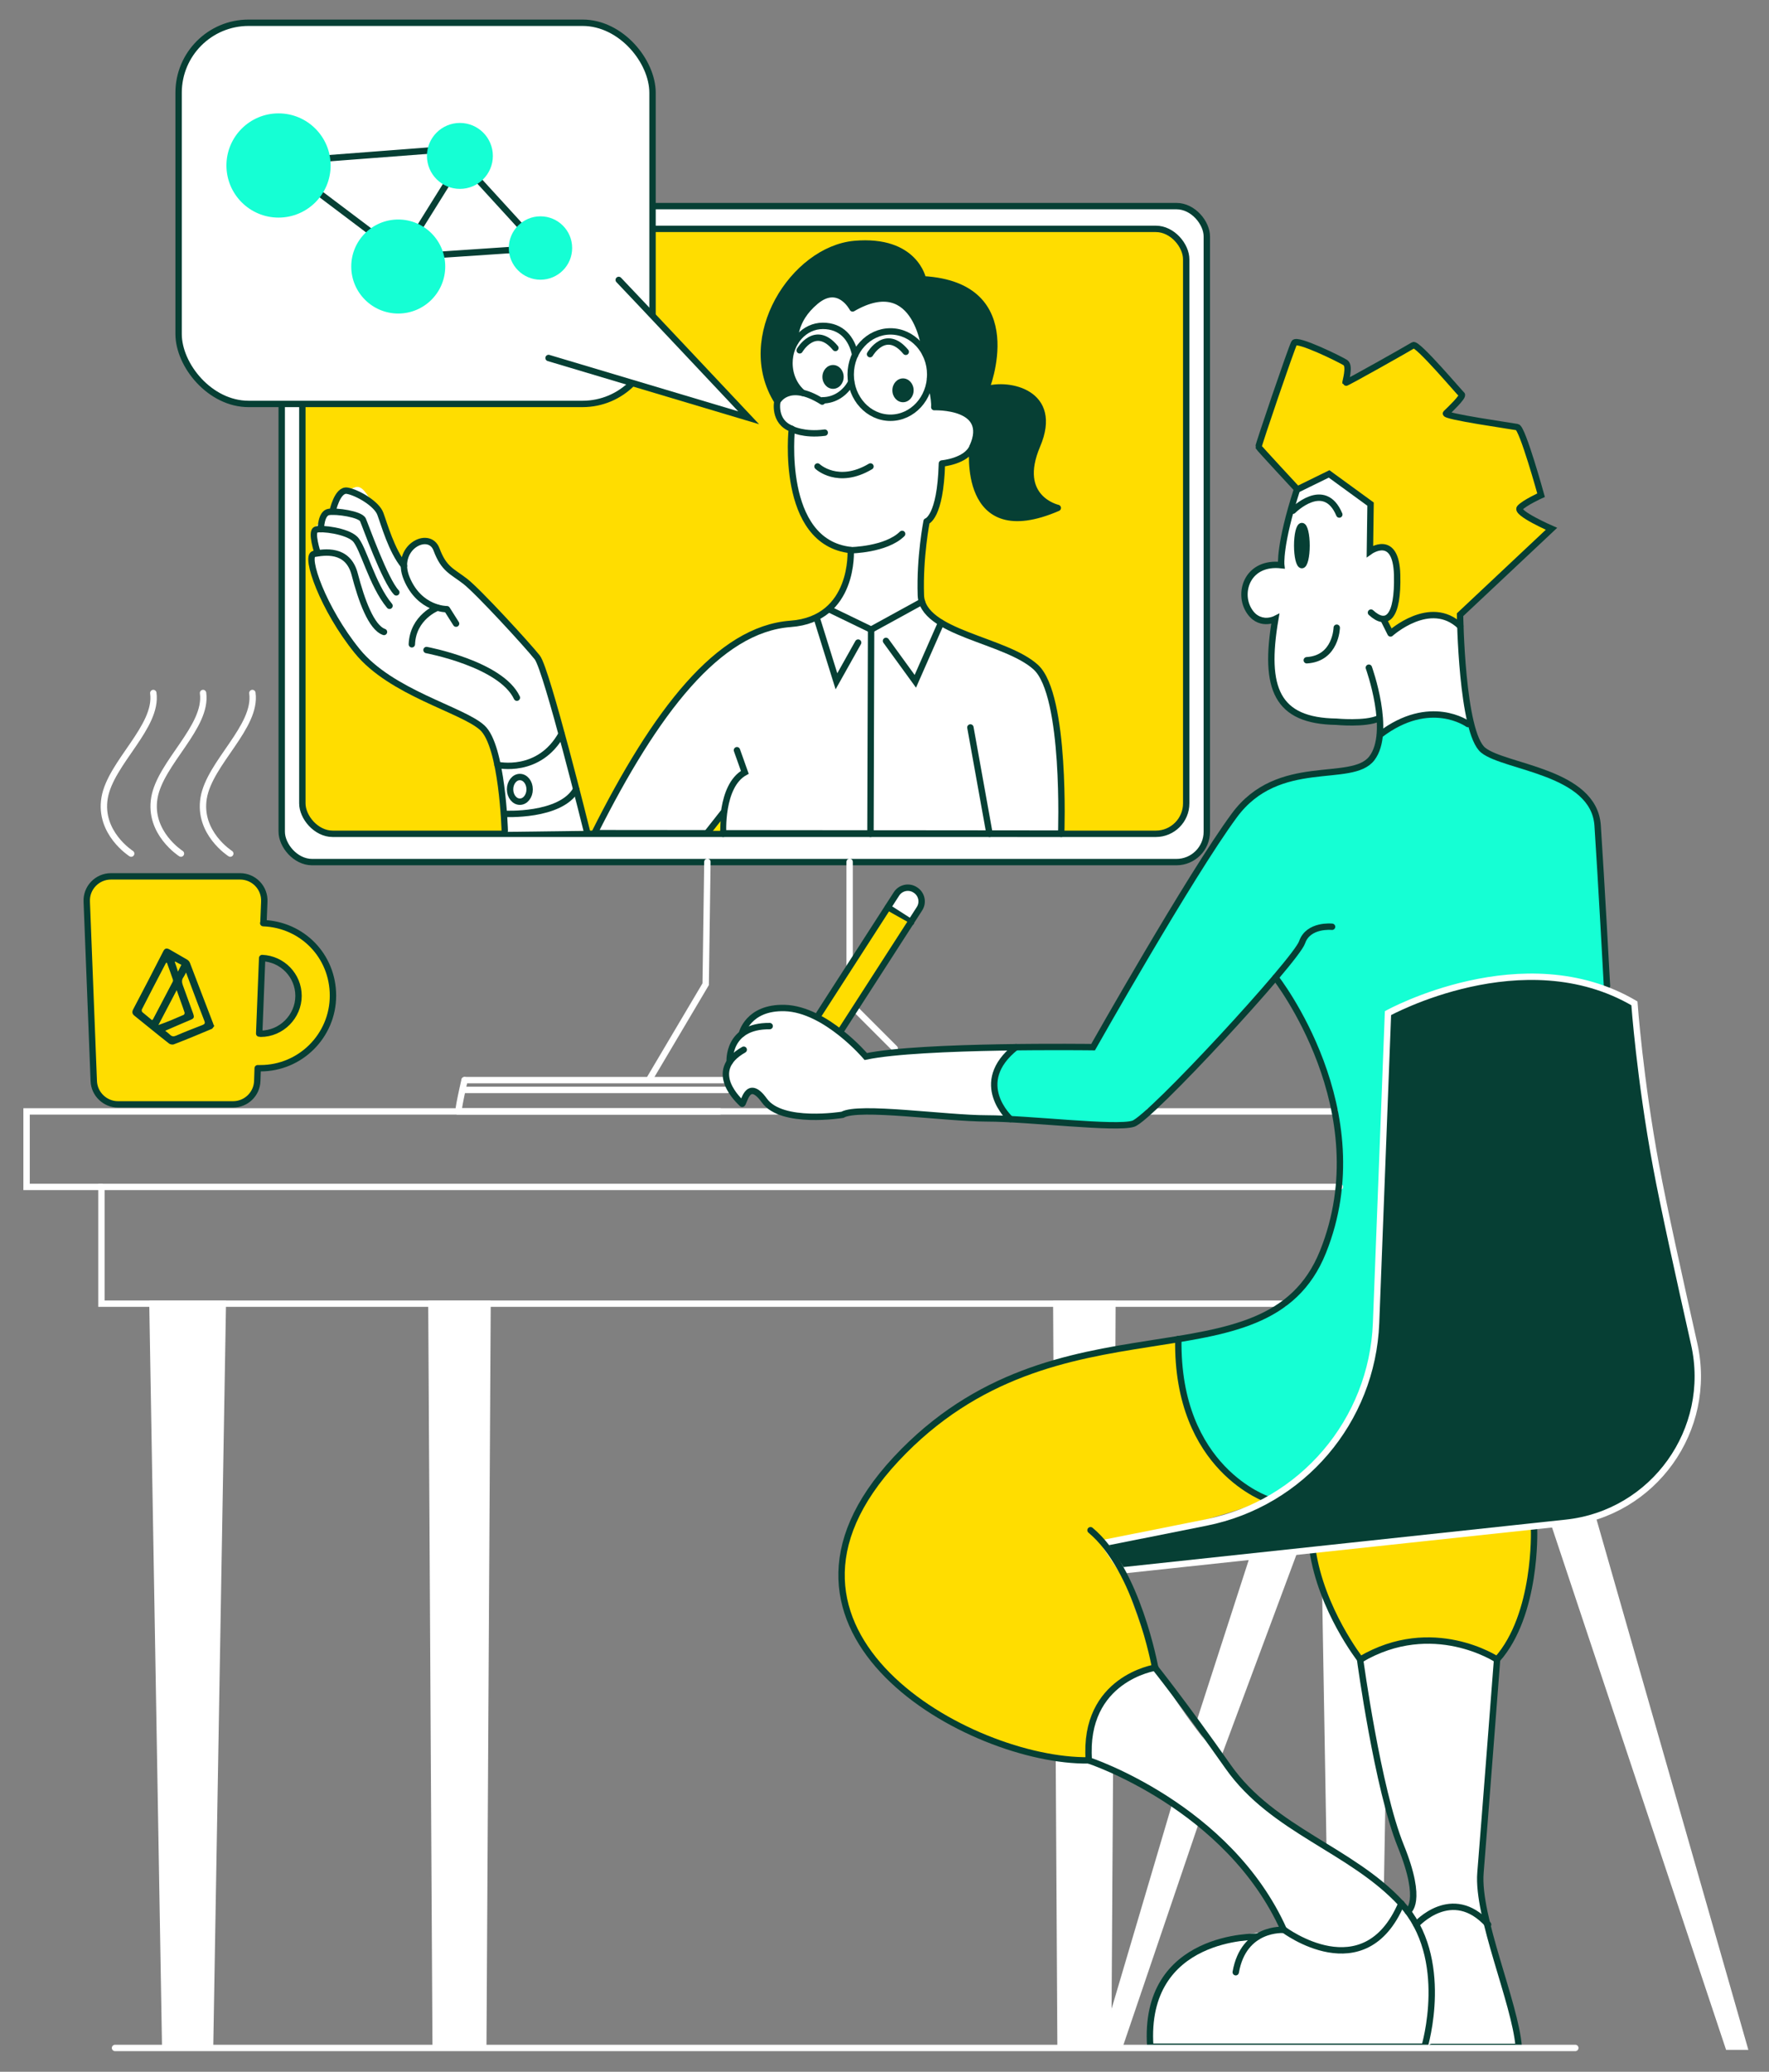
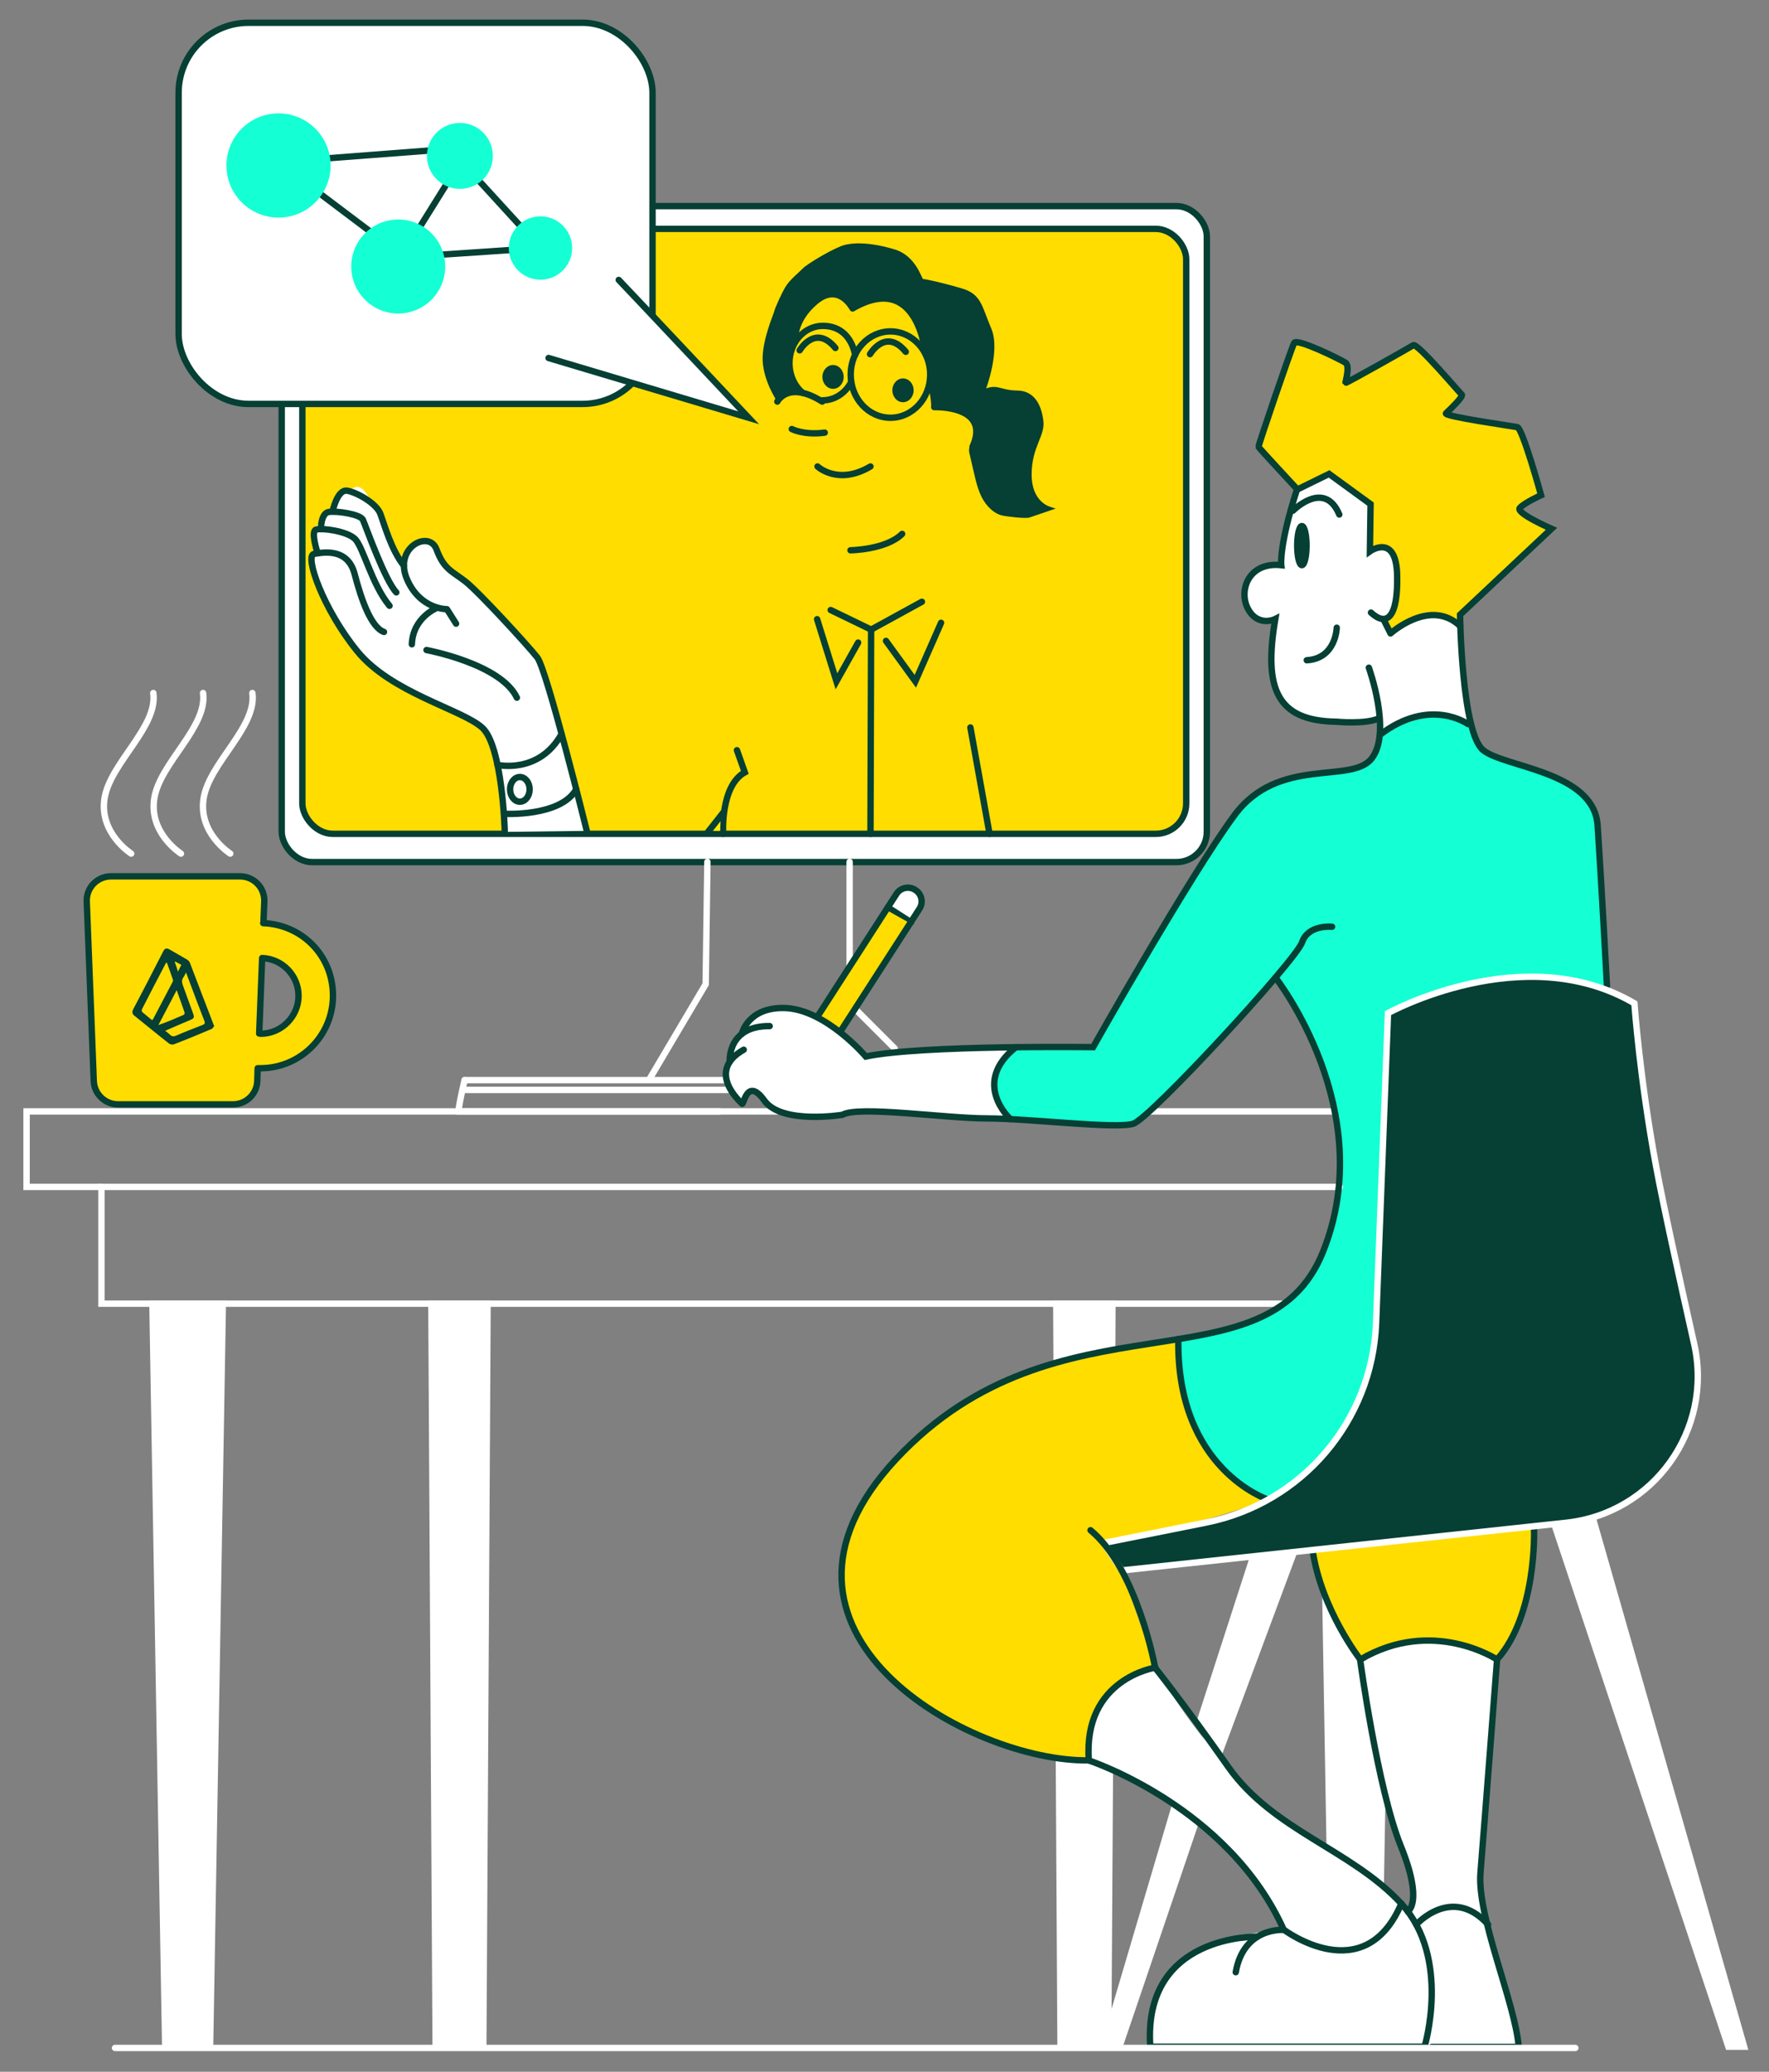
<svg xmlns="http://www.w3.org/2000/svg" id="Illustrations" version="1.1" viewBox="0 0 832 974">
  <rect x="0" y="0" width="832" height="974" fill="#808080" stroke="none" />
  <defs>
    <style>
      .cls-1, .cls-2, .cls-3, .cls-4, .cls-5, .cls-6, .cls-7, .cls-8, .cls-9, .cls-10, .cls-11 {
        stroke-width: 3px;
      }

      .cls-1, .cls-2, .cls-3, .cls-4, .cls-5, .cls-6, .cls-7, .cls-8, .cls-10, .cls-11 {
        stroke-linecap: round;
      }

      .cls-1, .cls-2, .cls-3, .cls-9 {
        stroke: #fff;
      }

      .cls-1, .cls-2, .cls-4, .cls-5 {
        fill: none;
      }

      .cls-1, .cls-4, .cls-6, .cls-10, .cls-11 {
        stroke-linejoin: round;
      }

      .cls-2, .cls-3, .cls-5, .cls-7, .cls-8, .cls-9 {
        stroke-miterlimit: 10;
      }

      .cls-3, .cls-7, .cls-12, .cls-11 {
        fill: #fff;
      }

      .cls-4, .cls-5, .cls-6, .cls-7, .cls-8, .cls-10, .cls-11 {
        stroke: #063f34;
      }

      .cls-6, .cls-13, .cls-8 {
        fill: #fd0;
      }

      .cls-14 {
        fill: #15ffd4;
      }

      .cls-14, .cls-13, .cls-12, .cls-15, .cls-16 {
        stroke-width: 0px;
      }

      .cls-9, .cls-10, .cls-15 {
        fill: #063f34;
      }

      .cls-16 {
        fill: #ffea00;
      }
    </style>
  </defs>
  <path class="cls-12" d="M610.1,225.6l-7.6,40.1s-17.3,0-17.3,13.1,14.5,12.2,14.5,12.2c0,0-5.2,26.5,2.9,38.1,13,18.6,45.6,8.6,45.6,8.6v10l44.6-3.8-8.9-62.5-44.9-67.2-29,11.4Z" />
  <path class="cls-12" d="M543.4,784s36.9,66.5,88.1,89.1c24.4,14.5,23.9,18.1,30.6,25.5,11.3-6.7-22.4-71-21.5-121.5,25.5-27.2,63.4,0,63.4,0,0,0-9.6,96.1-7.8,108.8s18.1,76.4,18.1,76.4h-173.3s-10.8-50.4,62.8-55c-9.2-16.8-10.9-23.1-33.1-45.4s-67.5-37-67.5-37c0,0,14.1-41.1,40.2-40.8Z" />
  <path class="cls-3" d="M640.4,779.5c-.1-.9,0-1.8.2-2.5-3.2-4.3-7.1-8.2-10.3-12.5-2.7-3.6-4.7-7.7-6.9-11.6l2,116.6c1.2.5,2.3,1.1,3.3,1.6,5.6,2.9,10.2,7,14.8,11.2,2.1,1,4,2.2,5.9,3.5l.9-50.9c-.7-5.7-2.4-11.2-4-16.7-3.7-12.7-4.2-25.6-6-38.6h0Z" />
  <path class="cls-3" d="M521.4,793.7c.2-.2.3-.4.5-.5l.3-60.4c-.4-.2-.7-.4-1-.8-.5-.5-.8-1-1-1.6-.2-.4-.3-.7-.4-1.1,0,0,0-.2,0-.3,0-.1,0-.2,0-.3,0-.3,0-.5-.1-.8,0-.2,0-.5,0-.8,0-1.3.6-2.6,1.5-3.5.4-.4.9-.8,1.4-1l.6-109.7h-26.4l2,349.3h22.4l.8-130.3c-1.2-.2-2.3-.8-3-1.8-.4,0-.7,0-1.1-.2-1.8-.4-3.6-1.5-4.9-2.8-2.5-2.7-2.8-6.8-2.6-10.3.6-8.6,6.5-16.3,11.3-23h0Z" />
  <path class="cls-13" d="M511.9,826.2s-1.5-33.5,31.5-42.2c0,0-15.6-46.6-19.5-52l-3.9-5.4s62.3-14.8,74.6-21.6c0,0-42.4-15.8-39.7-75.6,0,0-62,7.3-88.5,22.7s-35.3,22.6-38.2,26.8c-2.9,4.3-15.8,14.8-21.1,27.4s-9.5,14-10.2,27.4-.3,20.6,2.7,27.3c3.1,6.8,8.7,16,11.1,19s14,14.3,16.5,16.2,18.8,13.5,29.5,17.9,22.1,10.3,27.1,10.6,25.9,5,27.9,1.4h0Z" />
  <path class="cls-12" d="M477.8,492.3l-70.5,4.4-11.4-10.9,37.8-61s-1.4-11.4-10.6-6c-8.6,12.8-38.7,60.3-38.7,60.3,0,0-23.7-13.6-35.4,4.8-2.3,6.9-6.1,7.3-5.8,15.3-4.6,7.9,2,18.4,5.7,19.8,3.7-14.5,6.2.1,23.8,5.3s31-1.7,31-1.7l74.2,3.8v-34Z" />
  <rect class="cls-7" x="132.5" y="96.9" width="435.1" height="308.4" rx="14.3" ry="14.3" />
  <path class="cls-13" d="M617.3,728.7s105.1-11.9,104.2-10-1.1,21.9-2.6,28.3-9,25.7-11,28.4c-2,2.8-3.9,5.8-4.6,4.8s-12.5-9.1-29.8-8c-17.3,1.1-23.4,4.1-29,5.5l-5.5,1.4s-22-31.7-21.6-50.4h0Z" />
  <path class="cls-13" d="M651.3,292.5s3.1,5.1,3.3,4.9,16.3-13.9,31.8-4.9l.4-4.3s43-39.7,42.3-39.8-15.1-6.3-14.3-8.4c.8-2.1,10.9-6.5,10.2-7.4s-8.7-31.7-10.6-31.8-35.2-5.9-34.2-6.7,8.3-7.4,7.2-8.6-22.2-23.6-22.8-23.2-31.1,18.1-31.2,16.7,1.2-7.1-.2-7.8-21.5-12.5-24-10.2-17.6,48.1-17.4,48.9,18.8,20.7,19.2,20.7,12.8-8.4,14.5-7.2,19.2,14.3,19.5,14.7-.8,21.3-.8,21.3c0,0,5.4-4.8,9.5.6s4.3,10.7,4.5,14.8-2,10.6-3.2,12.7c-1.3,2.1-3.6,5.1-3.6,5.1h0Z" />
  <path class="cls-14" d="M755.8,464.7s-1.7-58.2-2.5-61.6-1.6-17.7-4-23.1-4.6-8.8-11.2-11.2-21-8.1-26.6-10.3c-5.5-2.3-12.2-3.2-14.4-6.3s-2.8-8.1-4.7-10-10.8-8-20-6.3-23.4,8.4-23.4,8.4c0,0,3.2,12.9-17.7,17.9s-26.5,1.4-35.6,7.8-17.5,16.5-18.2,17.5-62.5,104.7-63.4,104.7-37.6,0-37.6,0c0,0-10.9,10.7-8.9,18.3s6.7,15.5,6.7,15.5c0,0,56.5,3,58.2,2.9s10.4-7.5,10.9-8.2,43.1-47.3,46.6-49.9c3.6-2.5,10.5-11.4,10.5-11.4,0,0,24.3,33.9,27,61.9s1.5,45.2.2,47.7-5.4,25.2-13.6,33.6-16.8,14.8-23,17.3c-6.2,2.4-36.2,8-36.3,10,0,2.1-.1,5.5-.7,6s2.5,30.6,12.2,43.2,24,23.7,25.4,24.4,5.8.7,5.8.7c0,0,32.6-19.2,41.7-47.1,9.1-28,8.1-48.6,8.1-48.6l3.4-75.6,2.5-57.9s53.4-29.1,102.5-10.5h0Z" />
  <path class="cls-5" d="M755.8,463.5s-2.7-49.9-4.4-75.4-43.6-27.2-53.8-35.4c-10.2-8.2-10.9-63.7-10.9-63.7l43-40.4s-17-7.4-14.9-9.8,10-6,10-6c0,0-8.7-31.5-11.2-32s-35-5.1-33.5-6.5,8.4-8,7.4-8.8-20.9-24.4-22.8-23.2-31.8,18.1-31.9,17.7,2.3-7.9,0-9.5c-2.3-1.5-22.8-11.6-24.1-9.3s-17,48.4-16.8,48.9,18.3,20,18.3,20l14.9-7.3,19.5,14.2-.3,22.2s12.3-8.8,12.8,11.1c.5,19.9-4.8,24.6-12.3,17.7" />
  <path class="cls-5" d="M610,230.1c-8.5,26.3-7.4,35.6-7.4,35.6-15.6-1.7-20.3,12.3-15.5,20.8s12.7,4.5,12.7,4.5c-5.6,32.8.7,47.9,28.7,48.3,0,0,13.7,1.3,19.8-1.5" />
  <path class="cls-5" d="M690.4,340.4s-17.8-12.9-41.3,5" />
  <line class="cls-2" x1="218.5" y1="507.8" x2="340.4" y2="507.8" />
  <path class="cls-5" d="M543.4,784s-34.1,5.1-31.3,43.6" />
  <path class="cls-5" d="M603.8,907.2s37.9,28.6,55.3-12.3" />
  <path class="cls-5" d="M721.5,719.3s1.4,39.8-17.4,60.9c0,0-30.3-20.1-64.3,0,0,0-18.4-23.5-22.5-51.6" />
  <path class="cls-5" d="M639.7,780.3s8.2,60.6,19.1,87.5,3.3,30.8,3.3,30.8" />
  <path class="cls-5" d="M704.1,780.3s-6.1,79.3-7.8,100.1c-1.7,20.8,16.3,61.1,18,81.9h-40.9" />
  <path class="cls-5" d="M666.1,904.8s16.8-18.8,33.8,0" />
  <polygon class="cls-3" points="820.3 962.2 812.9 962.2 731.2 717.1 743.4 717.1 749.2 713.9 820.3 962.2" />
  <path class="cls-3" d="M569,819.2c1.3,2,2.8,3.7,4.2,5.5l35.2-94.5-19,1.6-25.4,78.5c1.8,2.9,3.1,6.1,5,9h0Z" />
  <path class="cls-3" d="M561,854.2c-2-.9-3.3-2-4.8-3.7-.8-1-1.8-1.7-2.8-2.4-.2,0-.3-.1-.5-.2l-33.8,114.3h7.4l36.1-106.2c-.6-.5-1.1-1.2-1.6-1.8h0Z" />
  <path class="cls-5" d="M596.4,705s-43.2-14.1-42.2-75.5" />
  <polyline class="cls-2" points="603.8 612.9 47.7 612.9 47.7 558 630.2 558" />
  <polyline class="cls-2" points="338.5 522.5 12.5 522.5 12.5 558 47.7 558" />
  <line class="cls-2" x1="627.8" y1="522.5" x2="540.5" y2="522.5" />
  <rect class="cls-8" x="142.2" y="107.6" width="415.7" height="284.4" rx="14.3" ry="14.3" />
  <path class="cls-2" d="M218.5,507.8c-3.2,13.9-2.8,14.7-2.8,14.7h149.8" />
  <polyline class="cls-2" points="332.7 405.2 331.9 462.7 305.6 507.1" />
  <polyline class="cls-2" points="399.6 405.2 399.6 471.7 420.8 492.9" />
  <rect class="cls-7" x="84" y="10.7" width="222.9" height="179.2" rx="32.9" ry="32.9" />
  <path class="cls-7" d="M291,131.6c2.3,2.3,61.1,64.8,61.1,64.8l-94.1-28.1" />
-   <path class="cls-11" d="M499.1,392s2.4-65.1-11.9-78.3c-14.3-13.1-53.5-15.9-54.1-33.9s2.7-34.7,2.7-34.7c0,0,6.5-1.7,7.2-27.2,0,0,11.5-1,14.4-7.8,0,0-5.5,48.4,40.1,28.7,0,0-20.3-4.5-9.7-29.4s-13.5-29.7-24.1-26.3c0,0,19.9-49-29.6-51.8,0,0-3.6-19.1-32.2-16.6-28.6,2.6-55.2,43.9-36.3,74,0,0-2,9.6,6.8,12.9,0,0-5.8,53.3,27.7,57,0,0,2,32.5-28.3,34.7-33.9,2.5-63.5,41.2-92.2,98.4l219.5.2h0Z" />
  <line class="cls-5" x1="456.4" y1="342" x2="465.4" y2="392" />
  <polyline class="cls-5" points="390.7 286.8 409.7 296 433.6 282.9" />
  <line class="cls-5" x1="409.4" y1="392" x2="409.7" y2="296" />
  <path class="cls-5" d="M340.1,392s-1.4-22.5,10.2-28.9l-3.7-10.4" />
  <polyline class="cls-5" points="384.3 291.1 393.4 320.3 403.6 302.1" />
  <polyline class="cls-5" points="442.6 292.8 430.5 320.3 416.7 301.3" />
  <path class="cls-5" d="M365.6,188.8s5-10.1,21.1,0" />
  <path class="cls-5" d="M384.5,219.3s9.6,9.1,24.9,0" />
  <ellipse class="cls-4" cx="418.8" cy="176.1" rx="18.7" ry="20.3" />
  <path class="cls-4" d="M377.5,184.7c-3.8-3.2-6.2-8.3-6.2-14,0-9.7,7-17.5,15.7-17.5s13.6,5.8,15.2,13.6" />
  <path class="cls-4" d="M400.3,179.7c-2.7,5.1-7.7,8.5-13.4,8.5" />
  <path class="cls-4" d="M437.4,178s2.4,9.9,2,13.4c0,0,26.9-1,18,18.7" />
  <path class="cls-4" d="M435.3,166.5s-3.4-39.4-34.3-21.5c0,0-6.4-12.5-17.4-3.3-11,9.2-9.6,19-9.6,19" />
  <path class="cls-4" d="M372.4,201.7s5.6,3,15.5,1.7" />
  <path class="cls-4" d="M400,258.7s16.7-.2,24.3-7.7" />
  <g>
    <path class="cls-12" d="M276.2,390.5s-18.6-70.1-20.8-75.4-8.3-11.5-12.1-15.3-19.7-22.9-25.3-27.1-7.9-4-9.7-8.4c-1.8-4.5-.9-7.7-4.9-8.7s-4.4-3-7.7,0c-3.4,3.1-5,6.4-5.1,6.7s-2.6.6-3.3-1.8-9.5-20.6-12.2-24.4-4.9-8.4-8.4-6.9c-3.5,1.5-8.3,2.8-8.8,5.3s-2.6,4.6-4.2,6.4-5.5,6.9-5.8,8.7,1.2,8.2-.9,11,.5,11.8,3.2,15.8,13.7,30,26.9,38.6c13.2,8.5,26.7,15.7,29.3,16.7,2.6,1,20.9,8.8,23.1,14s6.5,34.9,7.6,37c1.1,2,.2,8.4.2,8.4l38.8-.5h0Z" />
    <path class="cls-4" d="M276.2,391.5s-19-76.7-23.5-82.4-27.7-31-33.9-35.8-10-5.6-13.5-15-20.1-.9-14,13.7c6.1,14.6,18.9,14.4,18.9,14.4l4.3,6.8" />
    <path class="cls-4" d="M237.4,390.6s-1.1-39.9-10.6-48.5-42.8-16.3-58.8-36c-16-19.7-24.9-44.9-20.3-45.7s15.9-2.8,19.1,9.5,7.8,25.1,13.8,27.2" />
    <path class="cls-4" d="M149.4,260.1s-3.4-10.2-.8-11.1,14.4.6,18.3,4.3c3.9,3.7,8,21.6,16.3,31.5" />
    <path class="cls-4" d="M150.9,248.8s0-7.5,3.7-8.1c3.6-.6,14.9,1,16.1,3.7s10.4,28.6,15.7,34.1" />
    <path class="cls-4" d="M156.4,240.5s2.2-10.6,6.9-9.8,13.9,6.1,15.6,10.9c1.8,4.8,5.2,17.2,11.1,24.4" />
    <path class="cls-4" d="M200.6,305.6s35,6.5,42.5,22.4" />
    <path class="cls-4" d="M205.7,285.7s-11.5,4.4-12,17.2" />
  </g>
  <path class="cls-6" d="M123.9,434l.4-10.1c.3-6.5-4.9-11.9-11.4-11.9h-60.7c-6.5,0-11.7,5.4-11.4,11.9l3.3,84.3c.2,6.1,5.3,11,11.4,11h54.1c6.1,0,11.2-4.8,11.4-11l.2-6c.5,0,.9,0,1.3,0,18.8,0,34.1-15.3,34.1-34.1s-14.5-33.4-32.8-34.1h0ZM122.6,485.9c-.2,0-.5,0-.7,0l1.4-35.5c9.5.4,17.1,8.2,17.1,17.8s-8,17.8-17.8,17.8h0Z" />
  <path class="cls-1" d="M61.7,401.3s-15.3-9.7-12.5-26.2c2.8-16.5,25.1-33.4,22.9-49.3" />
  <path class="cls-1" d="M85.1,401.3s-15.3-9.7-12.5-26.2c2.8-16.5,25.1-33.4,22.9-49.3" />
  <path class="cls-1" d="M108.3,401.3s-15.3-9.7-12.5-26.2,25.1-33.4,22.9-49.3" />
  <path class="cls-4" d="M650.6,291l3.4,6.8s18.7-16.9,32.8-3.4" />
  <path class="cls-4" d="M628.7,295.1s-.3,14.5-14.1,15.3" />
  <path class="cls-4" d="M608.1,240.1s14.8-14.9,21.8,1.8" />
  <ellipse class="cls-10" cx="612.3" cy="256.5" rx="2.2" ry="9.2" />
  <path class="cls-5" d="M475.2,526.1s-18.7-16.9,2.6-33.8" />
  <polygon class="cls-3" points="98.8 962.2 77.7 962.2 71.7 612.9 104.8 612.9 98.8 962.2" />
  <polygon class="cls-3" points="227.3 962.2 204.9 962.2 202.9 612.9 229.3 612.9 227.3 962.2" />
  <ellipse class="cls-15" cx="424.7" cy="183.5" rx="5" ry="5.6" />
  <ellipse class="cls-15" cx="391.8" cy="177.2" rx="5" ry="5.6" />
  <g>
    <polyline class="cls-4" points="185.2 128.4 186.3 124.6 216.8 75.7 254.2 116.6 190.1 120.9 130.8 76.2 213.4 69.9" />
    <circle class="cls-14" cx="131" cy="77.8" r="24.5" />
    <circle class="cls-14" cx="216.3" cy="73.3" r="15.5" />
    <circle class="cls-14" cx="187.3" cy="125.3" r="22.1" />
    <circle class="cls-14" cx="254.2" cy="116.6" r="14.9" />
  </g>
  <path class="cls-15" d="M100.8,482.3c-.4.4-.7,1.3-1.4,1.5-5.9,2.5-11.7,4.9-17.7,7.2-.6.2-1.7,0-2.2-.4-5.5-4.3-10.8-8.7-16.3-13.1-1-.8-1.2-1.7-.6-2.9,4.8-9.1,9.5-18.2,14.2-27.4.7-1.4,1.6-1.6,3-.8,2.8,1.6,5.6,3.2,8.3,4.8.5.3,1,.9,1.2,1.4,3.7,9.6,7.3,19.2,11,28.7,0,.2.1.4.4.9h0ZM78.5,452.5c-.3.2-.4.2-.5.3-3.8,7.3-7.6,14.5-11.3,21.8-.1.3,0,1,.2,1.2,1.5,1.3,3.1,2.5,4.6,3.8.2-.2.3-.2.4-.3,3.1-5.9,6.2-11.8,9.3-17.7.2-.3.2-.8.1-1.1-.9-2.6-1.8-5.2-2.8-7.9h0ZM77.7,484.6c.9.7,1.6,1.2,2.2,1.8.9.9,1.7,1,2.9.5,4.1-1.8,8.3-3.4,12.4-5,1-.4,1.4-.8.9-2-2.2-5.7-4.4-11.4-6.5-17.1-.7-1.8-1.3-3.5-2.1-5.6-.5,1-.8,1.6-1.2,2.2-.9,1.2-.8,2.4-.3,3.8,1.6,4.4,3.2,8.8,4.8,13.2.7,2,.5,2.4-1.5,3.2-3.8,1.6-7.5,3.2-11.6,5h0,0ZM83.1,465.5c-3,5.7-5.8,11.1-8.6,16.4,4.1-1.4,8-3.1,11.9-4.8.3-.1.5-.8.4-1.1-1.1-3.4-2.4-6.7-3.7-10.5h0ZM82.5,452c-.1,0-.2.2-.3.3.5,1.4,1,2.7,1.5,4.5.6-1.3,1.1-2.2,1.6-3.2-1-.6-2-1-2.8-1.5h0Z" />
  <path class="cls-16" d="M334.6,390.6s4.3-4.9,4.3-4.8-.2,4.8-.2,4.8h-4.2,0Z" />
  <line class="cls-5" x1="340.1" y1="382.1" x2="332.7" y2="391.5" />
  <path class="cls-5" d="M234,359.6s19.5,4.5,30.1-14.5" />
  <path class="cls-5" d="M237.1,382.6s26.5,1.5,33.9-11.5" />
  <ellipse class="cls-5" cx="244.5" cy="371.1" rx="4.6" ry="5.8" />
  <path class="cls-15" d="M494.1,238.3s-8.9-2-8.9-15.2,6.5-18.1,5.5-25.4c-.9-7.3-4.2-14-12.2-14.1s-9-3-14.7-1c0,0,6.8-17.9,2.4-28.2-4.4-10.3-4.6-16-13.5-18.7s-17.8-4.6-18.5-4.5-3.2-10.8-13.3-13.9-19.6-3.8-25.3-1.6c-5.7,2.2-16.2,8.6-17.9,10.4-1.7,1.8-6.3,5.4-8.3,8.8s-4.9,9.9-5.2,11.3-5.9,13.9-5.5,23.4c.5,9.6,6.2,18,6.2,18.2s5.5-5.6,12-3.6c0,0-3.3-3-4.6-9.4-1.3-6.3-.8-10.1.7-12.6s1.6-2.9,2.2-6.7,1.1-6.2,3-8.5,3.8-5.9,6.5-6.5,4.4-2.2,7.4-1.6,5.7,2.2,6.5,3.7,1.3,3.5,3.2,2.1,7-4.3,12.8-4.3c5.7,0,12.3,4.9,13.7,6.9s4.5,8.7,4.9,10.4,2.5,10.4,2.8,12.2,2.2,8.9,2.9,13.3-.3,7,2.2,7.6,10.7,1.9,12.1,3.8,3.4.8,4.1,2.7c.7,1.9,3,2,1.7,5.7-1.4,3.7-3.8,6.8-3.1,9.9s1.8,7.8,2.3,9.9,1.8,8.4,4.4,12.5,5.9,6.4,8.5,7,11.3,1.6,13.1,1,12.3-4.2,12.3-4.2l-2.5-.8h0Z" />
  <path class="cls-4" d="M409.2,166.5s7.3-12.6,16.8-1.1" />
  <path class="cls-4" d="M376.1,164.7s7.3-12.6,16.8-1.1" />
  <path class="cls-5" d="M343.2,499.2s-1.3-17,18.8-16.8" />
  <line class="cls-5" x1="417.6" y1="426.6" x2="428.5" y2="433.6" />
  <polygon class="cls-13" points="394.6 483.8 427.2 433.6 417.6 428.2 385.6 477.6 394.6 483.8" />
  <path class="cls-5" d="M385.2,476.8l36.4-56.5c1.9-3,5.9-3.9,8.9-1.9h0c3,1.9,3.9,5.9,1.9,8.9l-36.4,56.5" />
  <path class="cls-5" d="M348.9,486s2.8-12.6,20.2-12.1c19.3.6,38.1,22.8,38.1,22.8,26.2-5.5,106.9-4.4,106.9-4.4,0,0,45.6-80.7,66.4-108.9,20.8-28.3,55.2-14.5,64.7-26.9s-1.4-42.6-1.4-42.6" />
  <line class="cls-2" x1="218.5" y1="512.4" x2="342.2" y2="512.4" />
  <path class="cls-9" d="M519.1,725.4l48.1-9.6c45.2-9,78.2-47.8,80-93.8l5.6-145.7s63.8-35.2,115.9-4.6c0,0,2.5,35.2,10.2,76.6,3.4,18.4,10.8,51.9,17.9,83.5,9.1,40.4-19.1,79.7-60.2,84.1l-208.9,22.4-8.6-12.9Z" />
  <path class="cls-5" d="M626.5,435.7s-11.2-1.2-14.1,7.3c-2.9,8.5-71.3,82.7-79.4,85.3s-49.2-2.5-68.8-2.5-60.3-6.1-68-1.7c0,0-28.5,4.7-36.7-6.7s-9.7,2.4-10.5,1.5-17.2-15.2.8-25.4" />
  <path class="cls-5" d="M599.9,459.6s49.1,62.4,22.3,129-124.8,16.1-200.7,97.3c-75.8,81.2,34.8,142.5,90.5,141.7,0,0,65.7,21.5,91.8,79.7,0,0-18.9-1.5-22.6,19.9" />
  <path class="cls-5" d="M591.3,910.5s-54-1.4-50.3,51.7h129s12.6-41.7-10.9-67.2-60.3-34.4-81.4-64.3c-21.1-30-34.4-46.6-34.4-46.6,0,0-8.3-46.3-30.4-64.7" />
  <line class="cls-2" x1="54.1" y1="962.8" x2="740.9" y2="962.8" />
</svg>